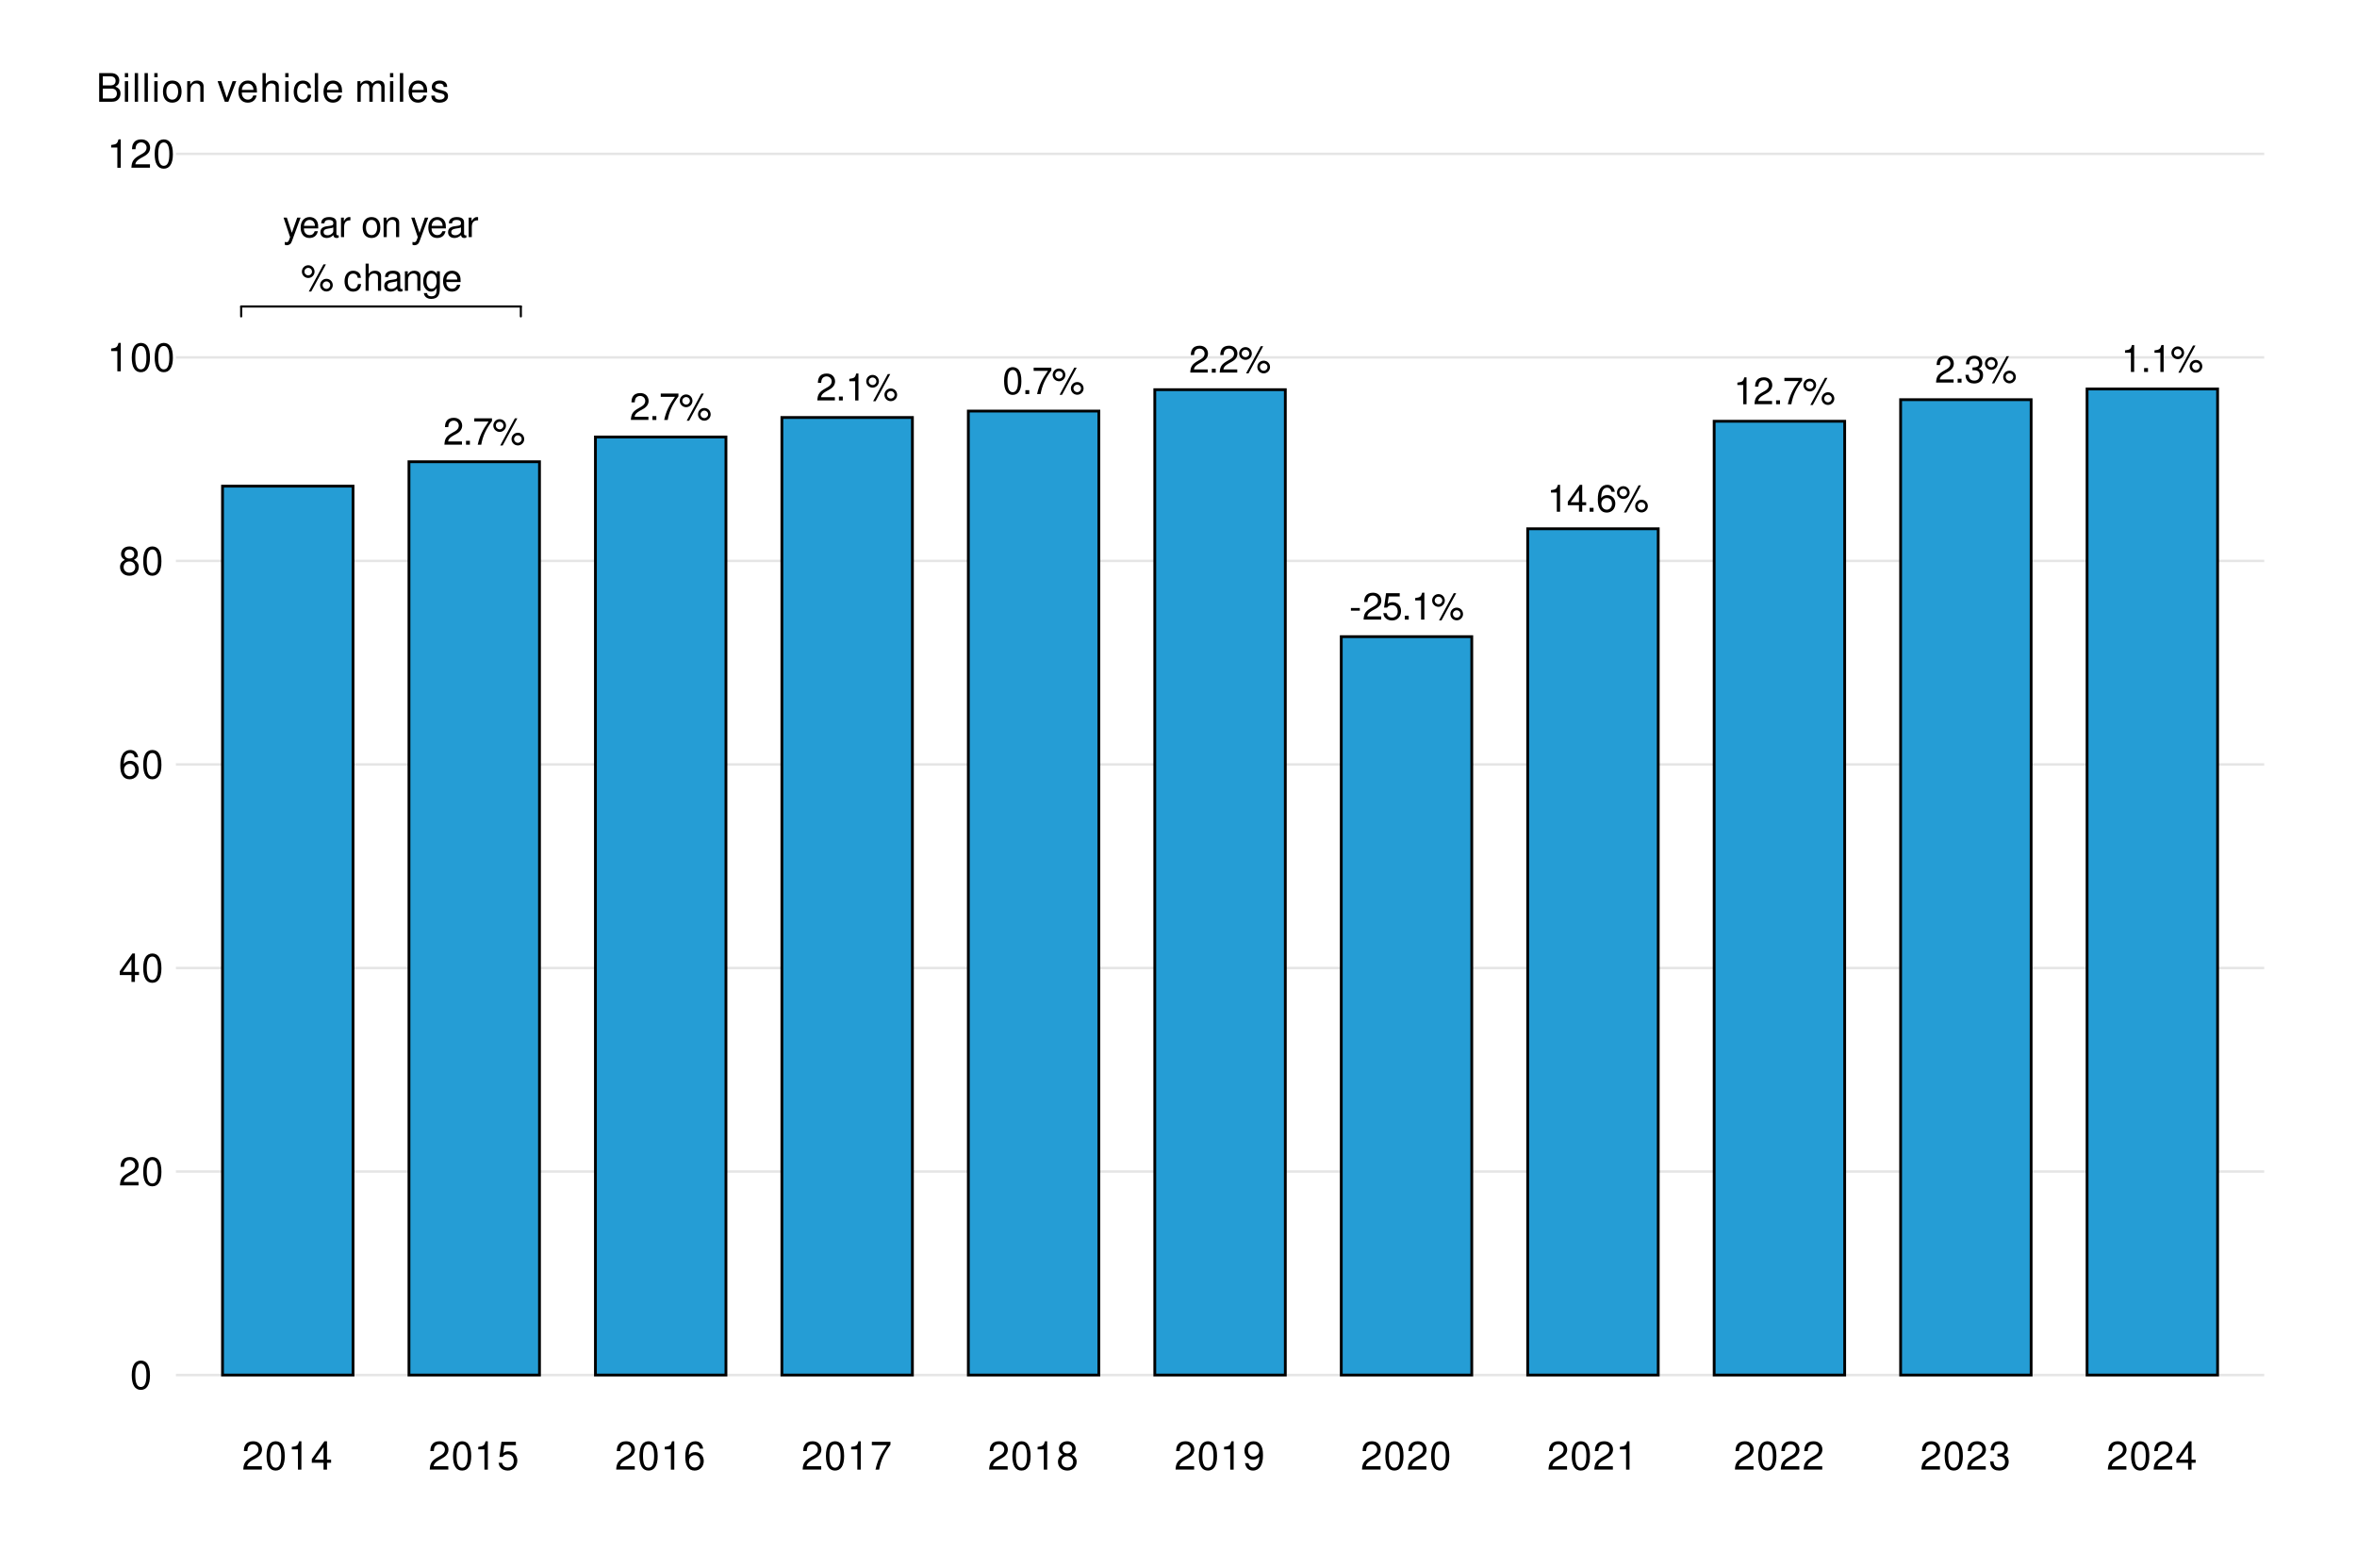
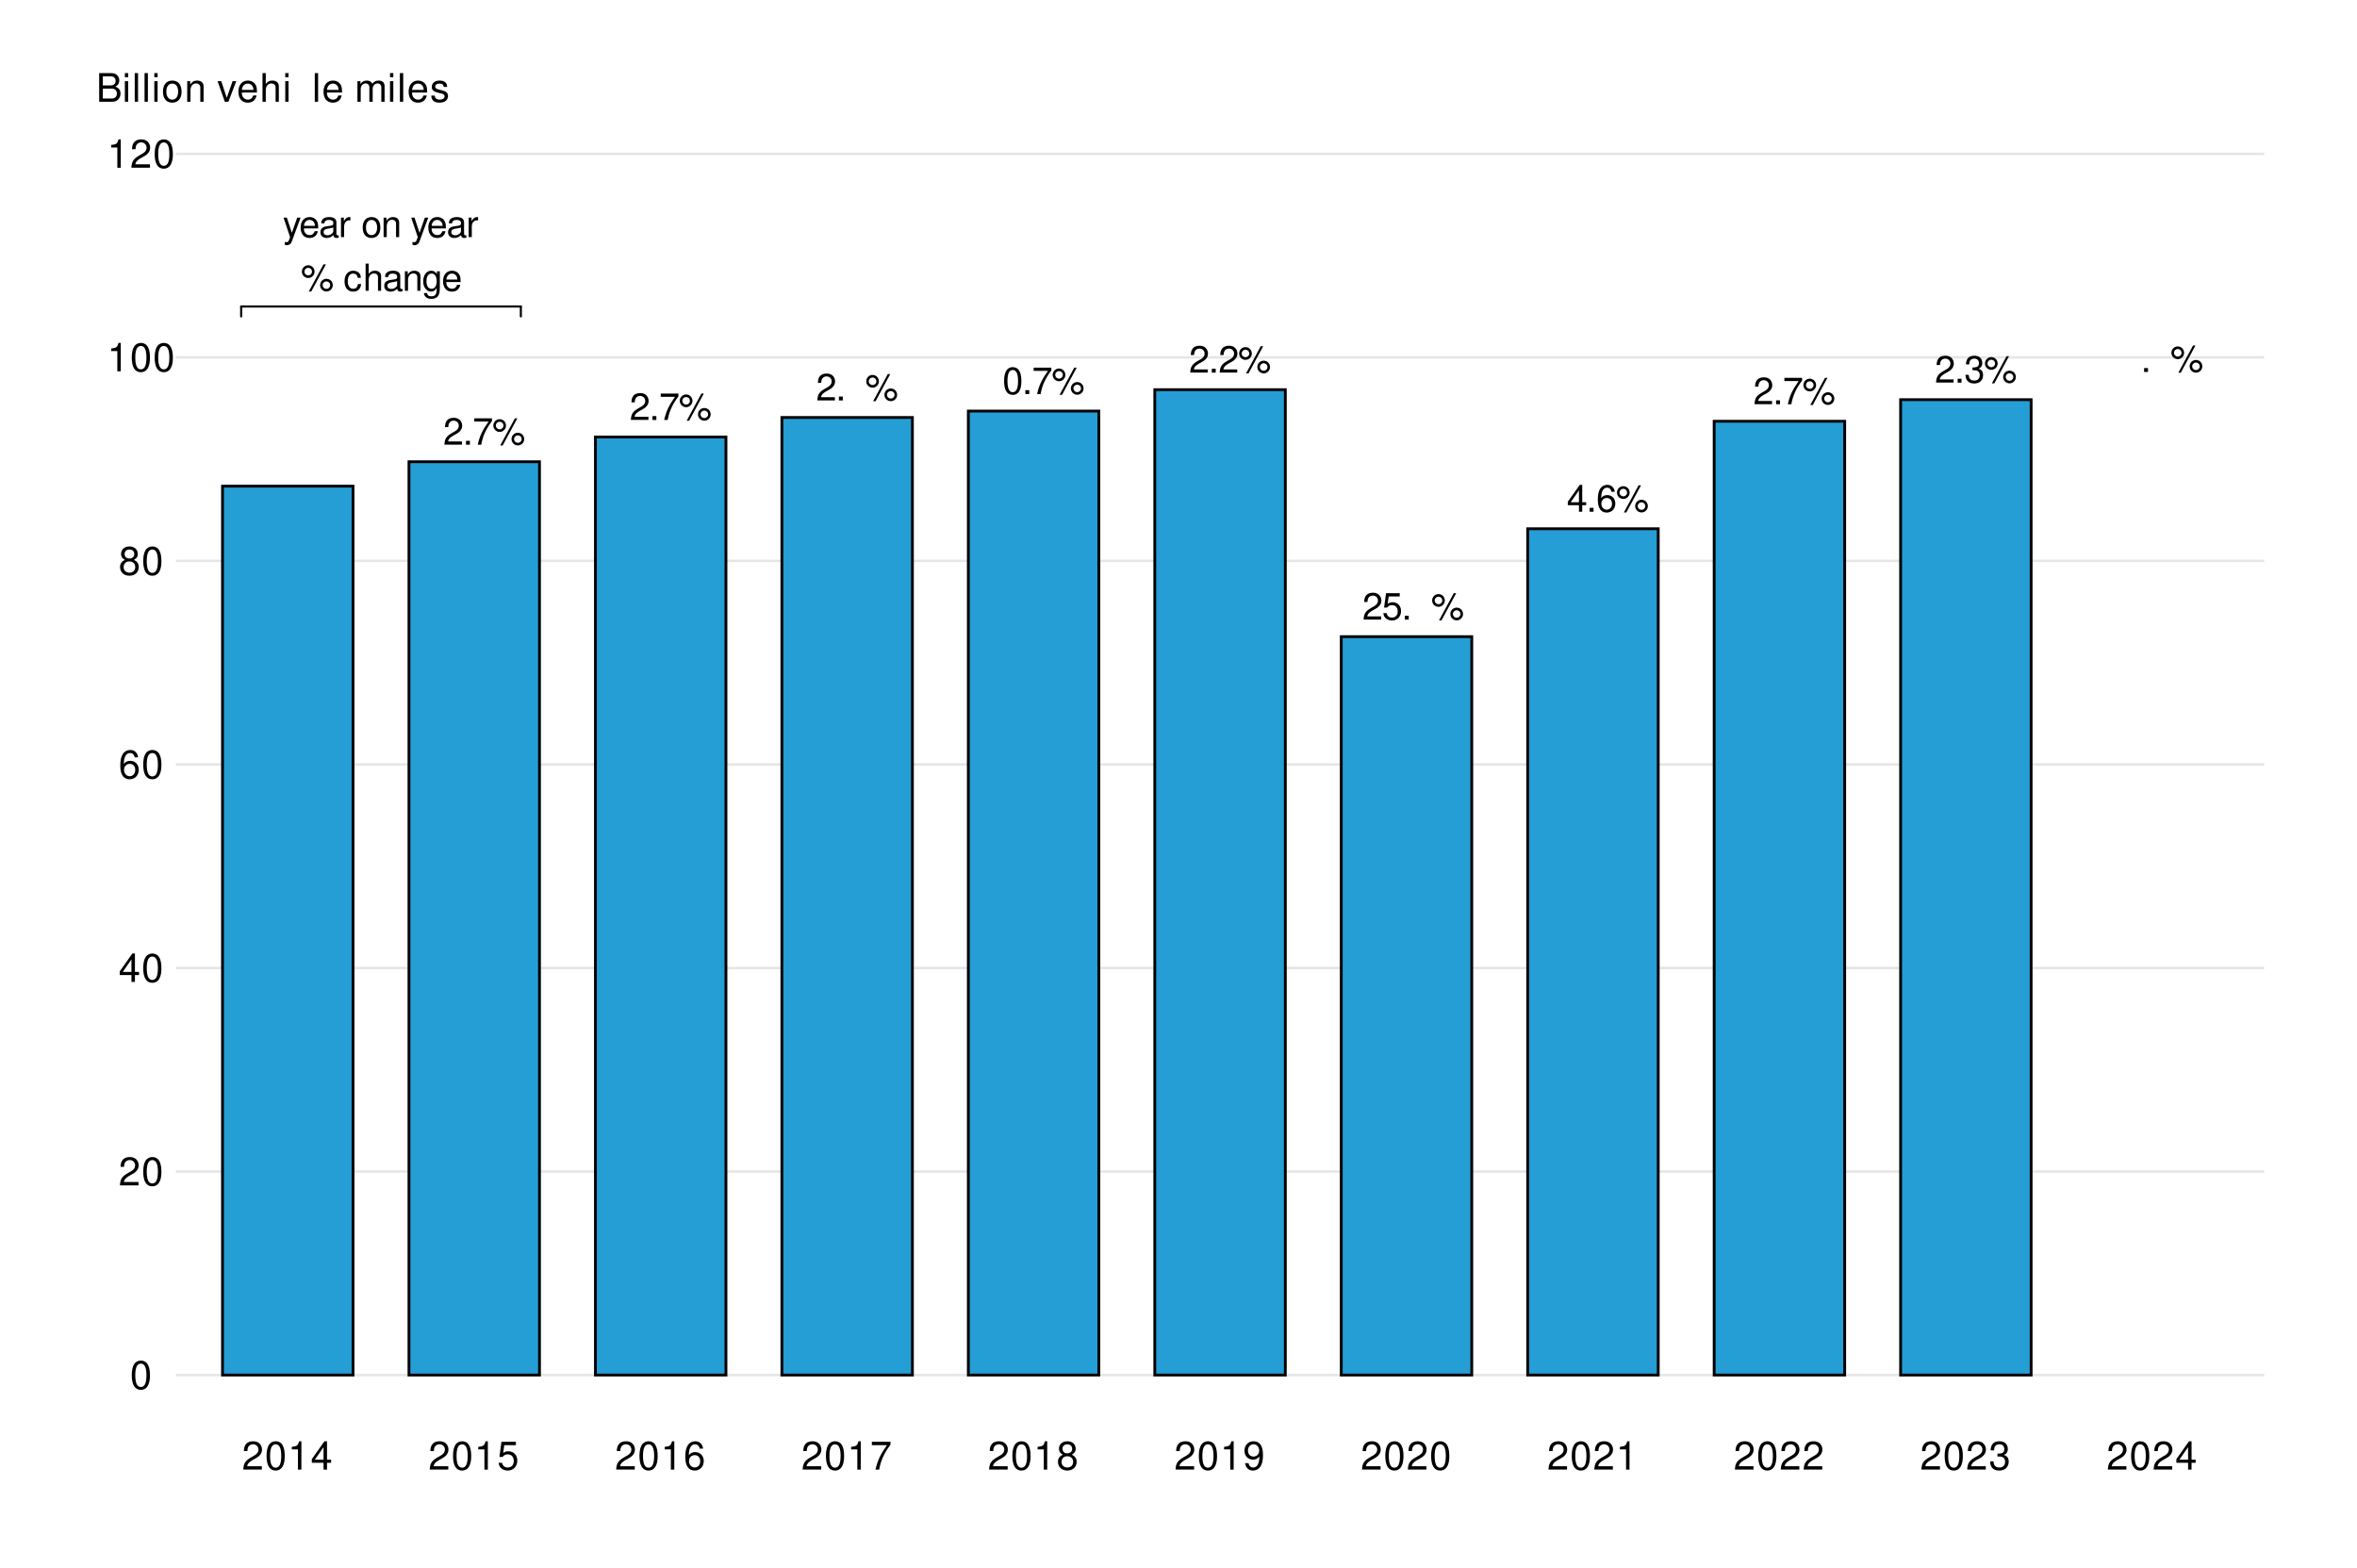
<svg xmlns="http://www.w3.org/2000/svg" xmlns:xlink="http://www.w3.org/1999/xlink" width="720pt" height="479pt" viewBox="0 0 720 479" version="1.1">
  <defs>
    <g>
      <symbol overflow="visible" id="glyph0-0">
        <path style="stroke:none;" d="" />
      </symbol>
      <symbol overflow="visible" id="glyph0-1">
        <path style="stroke:none;" d="" />
      </symbol>
      <symbol overflow="visible" id="glyph0-2">
        <path style="stroke:none;" d="M 5.75 -0.984 L 1.516 -0.984 C 1.609 -1.672 1.984 -2.109 2.969 -2.703 L 4.109 -3.344 C 5.234 -3.969 5.812 -4.812 5.812 -5.828 C 5.812 -6.5 5.547 -7.141 5.062 -7.594 C 4.578 -8.016 4 -8.219 3.234 -8.219 C 2.203 -8.219 1.438 -7.859 1 -7.156 C 0.719 -6.719 0.594 -6.203 0.562 -5.375 L 1.562 -5.375 C 1.609 -5.938 1.672 -6.266 1.812 -6.547 C 2.062 -7.047 2.594 -7.344 3.203 -7.344 C 4.109 -7.344 4.781 -6.688 4.781 -5.797 C 4.781 -5.141 4.406 -4.578 3.703 -4.156 L 2.656 -3.547 C 0.969 -2.578 0.484 -1.812 0.391 -0.016 L 5.75 -0.016 Z M 5.75 -0.984 " />
      </symbol>
      <symbol overflow="visible" id="glyph0-3">
        <path style="stroke:none;" d="M 2.172 -1.188 L 0.984 -1.188 L 0.984 0 L 2.172 0 Z M 2.172 -1.188 " />
      </symbol>
      <symbol overflow="visible" id="glyph0-4">
        <path style="stroke:none;" d="M 5.922 -8.062 L 0.516 -8.062 L 0.516 -7.078 L 4.875 -7.078 C 2.953 -4.328 2.172 -2.656 1.562 0 L 2.641 0 C 3.078 -2.578 4.094 -4.797 5.922 -7.219 Z M 5.922 -8.062 " />
      </symbol>
      <symbol overflow="visible" id="glyph0-5">
        <path style="stroke:none;" d="M 2.266 -7.797 C 1.188 -7.797 0.328 -6.922 0.328 -5.844 C 0.328 -4.781 1.188 -3.906 2.281 -3.906 C 3.328 -3.906 4.203 -4.781 4.203 -5.828 C 4.203 -6.922 3.359 -7.797 2.266 -7.797 Z M 2.266 -7 C 2.906 -7 3.422 -6.484 3.422 -5.828 C 3.422 -5.203 2.906 -4.703 2.281 -4.703 C 1.641 -4.703 1.109 -5.203 1.109 -5.844 C 1.109 -6.484 1.625 -7 2.266 -7 Z M 6.922 -8.062 L 2.438 0.234 L 3.188 0.234 L 7.672 -8.062 Z M 7.828 -3.656 C 6.75 -3.656 5.891 -2.797 5.891 -1.734 C 5.891 -0.641 6.75 0.219 7.844 0.219 C 8.891 0.219 9.766 -0.641 9.766 -1.703 C 9.766 -2.797 8.922 -3.656 7.828 -3.656 Z M 7.828 -2.859 C 8.469 -2.859 8.984 -2.359 8.984 -1.703 C 8.984 -1.094 8.469 -0.578 7.844 -0.578 C 7.188 -0.578 6.672 -1.094 6.672 -1.734 C 6.672 -2.359 7.188 -2.859 7.828 -2.859 Z M 7.828 -2.859 " />
      </symbol>
      <symbol overflow="visible" id="glyph0-6">
-         <path style="stroke:none;" d="M 2.953 -5.859 L 2.953 0 L 3.953 0 L 3.953 -8.219 L 3.281 -8.219 C 2.938 -6.969 2.703 -6.797 1.156 -6.594 L 1.156 -5.859 Z M 2.953 -5.859 " />
-       </symbol>
+         </symbol>
      <symbol overflow="visible" id="glyph0-7">
        <path style="stroke:none;" d="M 3.125 -8.219 C 2.375 -8.219 1.688 -7.891 1.281 -7.328 C 0.75 -6.594 0.484 -5.5 0.484 -3.984 C 0.484 -1.203 1.406 0.266 3.125 0.266 C 4.828 0.266 5.766 -1.203 5.766 -3.906 C 5.766 -5.5 5.516 -6.578 4.984 -7.328 C 4.562 -7.891 3.891 -8.219 3.125 -8.219 Z M 3.125 -7.344 C 4.203 -7.344 4.75 -6.234 4.75 -4 C 4.75 -1.656 4.219 -0.562 3.109 -0.562 C 2.047 -0.562 1.516 -1.703 1.516 -3.969 C 1.516 -6.234 2.047 -7.344 3.125 -7.344 Z M 3.125 -7.344 " />
      </symbol>
      <symbol overflow="visible" id="glyph0-8">
-         <path style="stroke:none;" d="M 3.234 -3.547 L 0.516 -3.547 L 0.516 -2.734 L 3.234 -2.734 Z M 3.234 -3.547 " />
-       </symbol>
+         </symbol>
      <symbol overflow="visible" id="glyph0-9">
        <path style="stroke:none;" d="M 5.422 -8.062 L 1.25 -8.062 L 0.641 -3.672 L 1.562 -3.672 C 2.031 -4.234 2.422 -4.422 3.062 -4.422 C 4.141 -4.422 4.812 -3.688 4.812 -2.484 C 4.812 -1.328 4.141 -0.625 3.047 -0.625 C 2.172 -0.625 1.641 -1.062 1.406 -1.984 L 0.391 -1.984 C 0.531 -1.312 0.641 -1 0.891 -0.703 C 1.344 -0.094 2.156 0.266 3.078 0.266 C 4.703 0.266 5.828 -0.922 5.828 -2.625 C 5.828 -4.219 4.781 -5.312 3.234 -5.312 C 2.656 -5.312 2.203 -5.172 1.734 -4.828 L 2.062 -7.078 L 5.422 -7.078 Z M 5.422 -8.062 " />
      </symbol>
      <symbol overflow="visible" id="glyph0-10">
        <path style="stroke:none;" d="M 3.719 -1.984 L 3.719 0 L 4.719 0 L 4.719 -1.984 L 5.922 -1.984 L 5.922 -2.891 L 4.719 -2.891 L 4.719 -8.219 L 3.984 -8.219 L 0.312 -3.047 L 0.312 -1.984 Z M 3.719 -2.891 L 1.188 -2.891 L 3.719 -6.516 Z M 3.719 -2.891 " />
      </symbol>
      <symbol overflow="visible" id="glyph0-11">
        <path style="stroke:none;" d="M 5.672 -6.078 C 5.469 -7.422 4.609 -8.219 3.375 -8.219 C 2.484 -8.219 1.688 -7.797 1.219 -7.047 C 0.703 -6.25 0.484 -5.25 0.484 -3.75 C 0.484 -2.359 0.688 -1.484 1.172 -0.766 C 1.609 -0.094 2.312 0.266 3.203 0.266 C 4.734 0.266 5.828 -0.891 5.828 -2.484 C 5.828 -4 4.812 -5.078 3.359 -5.078 C 2.578 -5.078 1.938 -4.781 1.516 -4.172 C 1.531 -6.203 2.156 -7.344 3.312 -7.344 C 4.016 -7.344 4.5 -6.875 4.656 -6.078 Z M 3.234 -4.188 C 4.203 -4.188 4.812 -3.5 4.812 -2.406 C 4.812 -1.375 4.125 -0.625 3.203 -0.625 C 2.281 -0.625 1.562 -1.406 1.562 -2.453 C 1.562 -3.484 2.25 -4.188 3.234 -4.188 Z M 3.234 -4.188 " />
      </symbol>
      <symbol overflow="visible" id="glyph0-12">
        <path style="stroke:none;" d="M 2.516 -3.781 L 3.062 -3.781 C 4.156 -3.781 4.734 -3.281 4.734 -2.281 C 4.734 -1.25 4.109 -0.625 3.078 -0.625 C 1.969 -0.625 1.438 -1.188 1.359 -2.391 L 0.359 -2.391 C 0.406 -1.734 0.516 -1.297 0.719 -0.938 C 1.141 -0.141 1.922 0.266 3.031 0.266 C 4.688 0.266 5.75 -0.734 5.75 -2.297 C 5.75 -3.344 5.359 -3.906 4.391 -4.25 C 5.141 -4.562 5.516 -5.125 5.516 -5.953 C 5.516 -7.375 4.594 -8.219 3.062 -8.219 C 1.438 -8.219 0.562 -7.312 0.531 -5.578 L 1.531 -5.578 C 1.547 -6.078 1.594 -6.359 1.719 -6.609 C 1.938 -7.078 2.453 -7.344 3.078 -7.344 C 3.953 -7.344 4.5 -6.812 4.5 -5.922 C 4.5 -5.344 4.281 -5 3.844 -4.797 C 3.578 -4.688 3.203 -4.641 2.516 -4.625 Z M 2.516 -3.781 " />
      </symbol>
      <symbol overflow="visible" id="glyph0-13">
        <path style="stroke:none;" d="M 4.406 -5.953 L 2.766 -1.312 L 1.234 -5.953 L 0.234 -5.953 L 2.234 0.016 L 1.875 0.969 C 1.719 1.391 1.516 1.547 1.109 1.547 C 0.953 1.547 0.812 1.531 0.609 1.484 L 0.609 2.328 C 0.812 2.438 1 2.484 1.25 2.484 C 1.562 2.484 1.891 2.375 2.141 2.203 C 2.438 1.984 2.609 1.734 2.781 1.25 L 5.438 -5.953 Z M 4.406 -5.953 " />
      </symbol>
      <symbol overflow="visible" id="glyph0-14">
        <path style="stroke:none;" d="M 5.828 -2.656 C 5.828 -3.578 5.766 -4.125 5.594 -4.562 C 5.203 -5.547 4.297 -6.125 3.188 -6.125 C 1.531 -6.125 0.453 -4.875 0.453 -2.906 C 0.453 -0.938 1.484 0.266 3.156 0.266 C 4.531 0.266 5.469 -0.516 5.703 -1.812 L 4.75 -1.812 C 4.5 -1.031 3.953 -0.609 3.203 -0.609 C 2.594 -0.609 2.078 -0.891 1.766 -1.391 C 1.531 -1.734 1.453 -2.062 1.438 -2.656 Z M 1.469 -3.438 C 1.547 -4.531 2.219 -5.25 3.172 -5.25 C 4.141 -5.25 4.812 -4.5 4.812 -3.438 Z M 1.469 -3.438 " />
      </symbol>
      <symbol overflow="visible" id="glyph0-15">
        <path style="stroke:none;" d="M 6.078 -0.562 C 5.984 -0.531 5.938 -0.531 5.875 -0.531 C 5.547 -0.531 5.375 -0.703 5.375 -1 L 5.375 -4.5 C 5.375 -5.562 4.594 -6.125 3.125 -6.125 C 2.25 -6.125 1.562 -5.875 1.156 -5.438 C 0.875 -5.125 0.766 -4.781 0.734 -4.203 L 1.688 -4.203 C 1.781 -4.922 2.203 -5.25 3.094 -5.25 C 3.953 -5.25 4.422 -4.938 4.422 -4.375 L 4.422 -4.125 C 4.406 -3.703 4.203 -3.562 3.438 -3.453 C 2.094 -3.281 1.891 -3.234 1.531 -3.094 C 0.828 -2.797 0.484 -2.281 0.484 -1.5 C 0.484 -0.422 1.234 0.266 2.438 0.266 C 3.188 0.266 3.781 0 4.453 -0.609 C 4.531 0 4.828 0.266 5.438 0.266 C 5.641 0.266 5.766 0.234 6.078 0.156 Z M 4.422 -1.875 C 4.422 -1.562 4.328 -1.359 4.047 -1.109 C 3.656 -0.75 3.203 -0.562 2.641 -0.562 C 1.906 -0.562 1.469 -0.922 1.469 -1.531 C 1.469 -2.156 1.875 -2.469 2.906 -2.609 C 3.906 -2.75 4.109 -2.797 4.422 -2.953 Z M 4.422 -1.875 " />
      </symbol>
      <symbol overflow="visible" id="glyph0-16">
        <path style="stroke:none;" d="M 0.781 -5.953 L 0.781 0 L 1.734 0 L 1.734 -3.094 C 1.75 -4.531 2.344 -5.172 3.656 -5.125 L 3.656 -6.094 C 3.484 -6.125 3.406 -6.125 3.281 -6.125 C 2.672 -6.125 2.203 -5.766 1.656 -4.875 L 1.656 -5.953 Z M 0.781 -5.953 " />
      </symbol>
      <symbol overflow="visible" id="glyph0-17">
        <path style="stroke:none;" d="M 3.094 -6.125 C 1.406 -6.125 0.406 -4.938 0.406 -2.938 C 0.406 -0.922 1.406 0.266 3.109 0.266 C 4.781 0.266 5.797 -0.938 5.797 -2.891 C 5.797 -4.953 4.828 -6.125 3.094 -6.125 Z M 3.109 -5.25 C 4.172 -5.25 4.812 -4.375 4.812 -2.906 C 4.812 -1.484 4.156 -0.609 3.109 -0.609 C 2.047 -0.609 1.406 -1.484 1.406 -2.938 C 1.406 -4.375 2.047 -5.25 3.109 -5.25 Z M 3.109 -5.25 " />
      </symbol>
      <symbol overflow="visible" id="glyph0-18">
        <path style="stroke:none;" d="M 0.797 -5.953 L 0.797 0 L 1.75 0 L 1.75 -3.281 C 1.75 -4.5 2.391 -5.297 3.359 -5.297 C 4.125 -5.297 4.594 -4.844 4.594 -4.125 L 4.594 0 L 5.547 0 L 5.547 -4.5 C 5.547 -5.5 4.797 -6.125 3.656 -6.125 C 2.766 -6.125 2.203 -5.797 1.672 -4.953 L 1.672 -5.953 Z M 0.797 -5.953 " />
      </symbol>
      <symbol overflow="visible" id="glyph0-19">
        <path style="stroke:none;" d="M 5.359 -3.953 C 5.312 -4.531 5.188 -4.906 4.953 -5.25 C 4.547 -5.797 3.828 -6.125 3 -6.125 C 1.391 -6.125 0.359 -4.859 0.359 -2.875 C 0.359 -0.953 1.375 0.266 2.984 0.266 C 4.406 0.266 5.312 -0.594 5.422 -2.047 L 4.469 -2.047 C 4.312 -1.094 3.828 -0.609 3.016 -0.609 C 1.969 -0.609 1.344 -1.469 1.344 -2.875 C 1.344 -4.375 1.953 -5.25 2.984 -5.25 C 3.781 -5.25 4.281 -4.781 4.406 -3.953 Z M 5.359 -3.953 " />
      </symbol>
      <symbol overflow="visible" id="glyph0-20">
        <path style="stroke:none;" d="M 0.797 -8.297 L 0.797 0 L 1.734 0 L 1.734 -3.281 C 1.734 -4.5 2.375 -5.297 3.359 -5.297 C 3.672 -5.297 3.969 -5.203 4.203 -5.047 C 4.469 -4.828 4.578 -4.547 4.578 -4.125 L 4.578 0 L 5.531 0 L 5.531 -4.5 C 5.531 -5.5 4.812 -6.125 3.656 -6.125 C 2.812 -6.125 2.297 -5.875 1.734 -5.141 L 1.734 -8.297 Z M 0.797 -8.297 " />
      </symbol>
      <symbol overflow="visible" id="glyph0-21">
        <path style="stroke:none;" d="M 4.594 -5.953 L 4.594 -5.094 C 4.125 -5.812 3.594 -6.125 2.844 -6.125 C 1.406 -6.125 0.391 -4.781 0.391 -2.875 C 0.391 -1.875 0.641 -1.156 1.156 -0.547 C 1.594 -0.016 2.156 0.266 2.781 0.266 C 3.484 0.266 4 -0.062 4.5 -0.812 L 4.5 -0.5 C 4.5 1.094 4.062 1.688 2.875 1.688 C 2.062 1.688 1.656 1.359 1.562 0.688 L 0.594 0.688 C 0.688 1.781 1.562 2.484 2.859 2.484 C 3.734 2.484 4.453 2.203 4.844 1.719 C 5.297 1.156 5.469 0.422 5.469 -0.984 L 5.469 -5.953 Z M 2.938 -5.25 C 3.938 -5.25 4.5 -4.406 4.5 -2.906 C 4.5 -1.453 3.922 -0.609 2.938 -0.609 C 1.953 -0.609 1.391 -1.469 1.391 -2.938 C 1.391 -4.391 1.953 -5.25 2.938 -5.25 Z M 2.938 -5.25 " />
      </symbol>
      <symbol overflow="visible" id="glyph1-0">
        <path style="stroke:none;" d="" />
      </symbol>
      <symbol overflow="visible" id="glyph1-1">
        <path style="stroke:none;" d="M 3.297 -8.672 C 2.516 -8.672 1.781 -8.312 1.344 -7.734 C 0.797 -6.953 0.516 -5.812 0.516 -4.203 C 0.516 -1.266 1.469 0.281 3.297 0.281 C 5.094 0.281 6.078 -1.266 6.078 -4.125 C 6.078 -5.812 5.812 -6.938 5.25 -7.734 C 4.812 -8.328 4.109 -8.672 3.297 -8.672 Z M 3.297 -7.734 C 4.438 -7.734 5 -6.578 5 -4.219 C 5 -1.75 4.453 -0.594 3.281 -0.594 C 2.156 -0.594 1.594 -1.797 1.594 -4.188 C 1.594 -6.578 2.156 -7.734 3.297 -7.734 Z M 3.297 -7.734 " />
      </symbol>
      <symbol overflow="visible" id="glyph1-2">
        <path style="stroke:none;" d="M 6.078 -1.047 L 1.594 -1.047 C 1.703 -1.766 2.094 -2.219 3.125 -2.859 L 4.328 -3.531 C 5.516 -4.188 6.125 -5.078 6.125 -6.141 C 6.125 -6.859 5.844 -7.531 5.344 -8 C 4.844 -8.453 4.219 -8.672 3.406 -8.672 C 2.328 -8.672 1.531 -8.297 1.062 -7.547 C 0.75 -7.094 0.625 -6.547 0.594 -5.672 L 1.656 -5.672 C 1.688 -6.266 1.766 -6.609 1.906 -6.906 C 2.188 -7.422 2.734 -7.75 3.375 -7.75 C 4.328 -7.75 5.047 -7.062 5.047 -6.125 C 5.047 -5.422 4.656 -4.828 3.906 -4.391 L 2.797 -3.75 C 1.016 -2.719 0.5 -1.906 0.406 -0.016 L 6.078 -0.016 Z M 6.078 -1.047 " />
      </symbol>
      <symbol overflow="visible" id="glyph1-3">
        <path style="stroke:none;" d="M 3.922 -2.094 L 3.922 0 L 4.984 0 L 4.984 -2.094 L 6.234 -2.094 L 6.234 -3.047 L 4.984 -3.047 L 4.984 -8.672 L 4.203 -8.672 L 0.344 -3.219 L 0.344 -2.094 Z M 3.922 -3.047 L 1.266 -3.047 L 3.922 -6.875 Z M 3.922 -3.047 " />
      </symbol>
      <symbol overflow="visible" id="glyph1-4">
        <path style="stroke:none;" d="M 5.969 -6.422 C 5.766 -7.844 4.859 -8.672 3.562 -8.672 C 2.625 -8.672 1.781 -8.219 1.281 -7.438 C 0.75 -6.594 0.516 -5.531 0.516 -3.953 C 0.516 -2.5 0.719 -1.578 1.234 -0.797 C 1.688 -0.094 2.438 0.281 3.375 0.281 C 4.984 0.281 6.156 -0.938 6.156 -2.625 C 6.156 -4.219 5.078 -5.359 3.547 -5.359 C 2.719 -5.359 2.047 -5.047 1.594 -4.406 C 1.609 -6.547 2.281 -7.734 3.484 -7.734 C 4.234 -7.734 4.75 -7.266 4.922 -6.422 Z M 3.422 -4.422 C 4.438 -4.422 5.078 -3.703 5.078 -2.547 C 5.078 -1.453 4.359 -0.656 3.391 -0.656 C 2.406 -0.656 1.656 -1.484 1.656 -2.594 C 1.656 -3.672 2.375 -4.422 3.422 -4.422 Z M 3.422 -4.422 " />
      </symbol>
      <symbol overflow="visible" id="glyph1-5">
        <path style="stroke:none;" d="M 4.688 -4.578 C 5.578 -5.109 5.859 -5.547 5.859 -6.359 C 5.859 -7.734 4.812 -8.672 3.297 -8.672 C 1.797 -8.672 0.75 -7.734 0.75 -6.375 C 0.75 -5.547 1.016 -5.125 1.891 -4.578 C 0.922 -4.078 0.438 -3.375 0.438 -2.406 C 0.438 -0.828 1.609 0.281 3.297 0.281 C 4.984 0.281 6.156 -0.828 6.156 -2.406 C 6.156 -3.375 5.672 -4.078 4.688 -4.578 Z M 3.297 -7.734 C 4.203 -7.734 4.781 -7.203 4.781 -6.344 C 4.781 -5.516 4.188 -4.984 3.297 -4.984 C 2.406 -4.984 1.828 -5.516 1.828 -6.359 C 1.828 -7.203 2.406 -7.734 3.297 -7.734 Z M 3.297 -4.094 C 4.359 -4.094 5.078 -3.391 5.078 -2.391 C 5.078 -1.344 4.375 -0.656 3.281 -0.656 C 2.25 -0.656 1.531 -1.375 1.531 -2.375 C 1.531 -3.406 2.234 -4.094 3.297 -4.094 Z M 3.297 -4.094 " />
      </symbol>
      <symbol overflow="visible" id="glyph1-6">
        <path style="stroke:none;" d="M 3.109 -6.188 L 3.109 0 L 4.156 0 L 4.156 -8.672 L 3.469 -8.672 C 3.094 -7.344 2.859 -7.156 1.219 -6.953 L 1.219 -6.188 Z M 3.109 -6.188 " />
      </symbol>
      <symbol overflow="visible" id="glyph1-7">
        <path style="stroke:none;" d="M 5.719 -8.516 L 1.312 -8.516 L 0.688 -3.875 L 1.656 -3.875 C 2.141 -4.469 2.562 -4.672 3.234 -4.672 C 4.375 -4.672 5.078 -3.891 5.078 -2.625 C 5.078 -1.406 4.375 -0.656 3.219 -0.656 C 2.297 -0.656 1.734 -1.125 1.469 -2.094 L 0.422 -2.094 C 0.562 -1.391 0.688 -1.062 0.938 -0.75 C 1.422 -0.094 2.281 0.281 3.234 0.281 C 4.953 0.281 6.156 -0.969 6.156 -2.766 C 6.156 -4.453 5.047 -5.609 3.406 -5.609 C 2.812 -5.609 2.328 -5.453 1.844 -5.094 L 2.172 -7.469 L 5.719 -7.469 Z M 5.719 -8.516 " />
      </symbol>
      <symbol overflow="visible" id="glyph1-8">
        <path style="stroke:none;" d="M 6.234 -8.516 L 0.547 -8.516 L 0.547 -7.469 L 5.141 -7.469 C 3.125 -4.578 2.297 -2.797 1.656 0 L 2.781 0 C 3.25 -2.719 4.312 -5.062 6.234 -7.625 Z M 6.234 -8.516 " />
      </symbol>
      <symbol overflow="visible" id="glyph1-9">
        <path style="stroke:none;" d="M 0.641 -1.984 C 0.844 -0.562 1.75 0.281 3.047 0.281 C 4 0.281 4.844 -0.188 5.344 -0.953 C 5.875 -1.812 6.109 -2.875 6.109 -4.438 C 6.109 -5.906 5.891 -6.828 5.391 -7.594 C 4.922 -8.297 4.172 -8.672 3.234 -8.672 C 1.625 -8.672 0.453 -7.469 0.453 -5.781 C 0.453 -4.188 1.531 -3.062 3.078 -3.062 C 3.875 -3.062 4.469 -3.344 5.016 -4.016 C 5 -1.844 4.328 -0.656 3.125 -0.656 C 2.375 -0.656 1.859 -1.141 1.688 -1.984 Z M 3.234 -7.75 C 4.219 -7.75 4.953 -6.922 4.953 -5.812 C 4.953 -4.734 4.234 -4 3.188 -4 C 2.172 -4 1.531 -4.719 1.531 -5.875 C 1.531 -6.953 2.25 -7.75 3.234 -7.75 Z M 3.234 -7.75 " />
      </symbol>
      <symbol overflow="visible" id="glyph1-10">
        <path style="stroke:none;" d="M 2.656 -4 L 3.234 -4 C 4.375 -4 4.984 -3.453 4.984 -2.406 C 4.984 -1.312 4.328 -0.656 3.234 -0.656 C 2.078 -0.656 1.516 -1.25 1.438 -2.516 L 0.391 -2.516 C 0.438 -1.828 0.547 -1.375 0.75 -0.984 C 1.203 -0.141 2.031 0.281 3.188 0.281 C 4.938 0.281 6.078 -0.781 6.078 -2.422 C 6.078 -3.531 5.656 -4.125 4.625 -4.484 C 5.422 -4.812 5.812 -5.406 5.812 -6.281 C 5.812 -7.781 4.844 -8.672 3.234 -8.672 C 1.516 -8.672 0.594 -7.719 0.562 -5.875 L 1.625 -5.875 C 1.625 -6.406 1.688 -6.703 1.812 -6.969 C 2.047 -7.469 2.578 -7.75 3.234 -7.75 C 4.172 -7.75 4.734 -7.188 4.734 -6.25 C 4.734 -5.641 4.531 -5.266 4.062 -5.062 C 3.766 -4.938 3.391 -4.891 2.656 -4.891 Z M 2.656 -4 " />
      </symbol>
      <symbol overflow="visible" id="glyph1-11">
        <path style="stroke:none;" d="M 0.953 0 L 4.891 0 C 5.719 0 6.344 -0.234 6.797 -0.734 C 7.234 -1.188 7.469 -1.812 7.469 -2.5 C 7.469 -3.547 7 -4.188 5.875 -4.625 C 6.688 -4.984 7.094 -5.625 7.094 -6.531 C 7.094 -7.172 6.859 -7.734 6.391 -8.141 C 5.922 -8.562 5.344 -8.75 4.5 -8.75 L 0.953 -8.75 Z M 2.062 -4.984 L 2.062 -7.766 L 4.219 -7.766 C 4.844 -7.766 5.203 -7.688 5.5 -7.453 C 5.812 -7.219 5.969 -6.859 5.969 -6.375 C 5.969 -5.891 5.812 -5.531 5.5 -5.297 C 5.203 -5.062 4.844 -4.984 4.219 -4.984 Z M 2.062 -0.984 L 2.062 -4 L 4.781 -4 C 5.766 -4 6.359 -3.438 6.359 -2.484 C 6.359 -1.547 5.766 -0.984 4.781 -0.984 Z M 2.062 -0.984 " />
      </symbol>
      <symbol overflow="visible" id="glyph1-12">
        <path style="stroke:none;" d="M 1.797 -6.281 L 0.797 -6.281 L 0.797 0 L 1.797 0 Z M 1.797 -8.75 L 0.797 -8.75 L 0.797 -7.484 L 1.797 -7.484 Z M 1.797 -8.75 " />
      </symbol>
      <symbol overflow="visible" id="glyph1-13">
        <path style="stroke:none;" d="M 1.828 -8.75 L 0.812 -8.75 L 0.812 0 L 1.828 0 Z M 1.828 -8.75 " />
      </symbol>
      <symbol overflow="visible" id="glyph1-14">
        <path style="stroke:none;" d="M 3.266 -6.469 C 1.484 -6.469 0.438 -5.203 0.438 -3.094 C 0.438 -0.969 1.484 0.281 3.281 0.281 C 5.047 0.281 6.125 -0.984 6.125 -3.047 C 6.125 -5.234 5.094 -6.469 3.266 -6.469 Z M 3.281 -5.547 C 4.406 -5.547 5.078 -4.625 5.078 -3.062 C 5.078 -1.578 4.375 -0.641 3.281 -0.641 C 2.156 -0.641 1.469 -1.578 1.469 -3.094 C 1.469 -4.625 2.156 -5.547 3.281 -5.547 Z M 3.281 -5.547 " />
      </symbol>
      <symbol overflow="visible" id="glyph1-15">
        <path style="stroke:none;" d="M 0.844 -6.281 L 0.844 0 L 1.844 0 L 1.844 -3.469 C 1.844 -4.75 2.516 -5.594 3.547 -5.594 C 4.344 -5.594 4.844 -5.109 4.844 -4.359 L 4.844 0 L 5.844 0 L 5.844 -4.75 C 5.844 -5.797 5.062 -6.469 3.859 -6.469 C 2.922 -6.469 2.312 -6.109 1.766 -5.234 L 1.766 -6.281 Z M 0.844 -6.281 " />
      </symbol>
      <symbol overflow="visible" id="glyph1-16">
-         <path style="stroke:none;" d="" />
-       </symbol>
+         </symbol>
      <symbol overflow="visible" id="glyph1-17">
        <path style="stroke:none;" d="M 3.422 0 L 5.828 -6.281 L 4.703 -6.281 L 2.922 -1.188 L 1.25 -6.281 L 0.125 -6.281 L 2.328 0 Z M 3.422 0 " />
      </symbol>
      <symbol overflow="visible" id="glyph1-18">
        <path style="stroke:none;" d="M 6.156 -2.812 C 6.156 -3.766 6.078 -4.344 5.906 -4.812 C 5.5 -5.844 4.531 -6.469 3.359 -6.469 C 1.609 -6.469 0.484 -5.141 0.484 -3.062 C 0.484 -0.984 1.562 0.281 3.344 0.281 C 4.781 0.281 5.766 -0.547 6.031 -1.906 L 5.016 -1.906 C 4.734 -1.078 4.172 -0.641 3.375 -0.641 C 2.734 -0.641 2.203 -0.938 1.859 -1.469 C 1.625 -1.828 1.531 -2.188 1.531 -2.812 Z M 1.547 -3.625 C 1.625 -4.781 2.344 -5.547 3.344 -5.547 C 4.375 -5.547 5.078 -4.75 5.078 -3.625 Z M 1.547 -3.625 " />
      </symbol>
      <symbol overflow="visible" id="glyph1-19">
        <path style="stroke:none;" d="M 0.844 -8.75 L 0.844 0 L 1.844 0 L 1.844 -3.469 C 1.844 -4.75 2.516 -5.594 3.547 -5.594 C 3.875 -5.594 4.188 -5.5 4.422 -5.312 C 4.719 -5.094 4.844 -4.797 4.844 -4.359 L 4.844 0 L 5.828 0 L 5.828 -4.75 C 5.828 -5.812 5.078 -6.469 3.859 -6.469 C 2.969 -6.469 2.422 -6.188 1.844 -5.422 L 1.844 -8.75 Z M 0.844 -8.75 " />
      </symbol>
      <symbol overflow="visible" id="glyph1-20">
-         <path style="stroke:none;" d="M 5.656 -4.172 C 5.609 -4.781 5.469 -5.188 5.234 -5.531 C 4.797 -6.125 4.047 -6.469 3.172 -6.469 C 1.469 -6.469 0.375 -5.125 0.375 -3.031 C 0.375 -1.016 1.453 0.281 3.156 0.281 C 4.656 0.281 5.609 -0.625 5.719 -2.156 L 4.719 -2.156 C 4.547 -1.156 4.031 -0.641 3.188 -0.641 C 2.078 -0.641 1.422 -1.547 1.422 -3.031 C 1.422 -4.609 2.062 -5.547 3.156 -5.547 C 4 -5.547 4.531 -5.047 4.641 -4.172 Z M 5.656 -4.172 " />
-       </symbol>
+         </symbol>
      <symbol overflow="visible" id="glyph1-21">
        <path style="stroke:none;" d="M 0.844 -6.281 L 0.844 0 L 1.844 0 L 1.844 -3.953 C 1.844 -4.859 2.516 -5.594 3.328 -5.594 C 4.062 -5.594 4.484 -5.141 4.484 -4.328 L 4.484 0 L 5.5 0 L 5.5 -3.953 C 5.5 -4.859 6.156 -5.594 6.969 -5.594 C 7.703 -5.594 8.141 -5.125 8.141 -4.328 L 8.141 0 L 9.141 0 L 9.141 -4.719 C 9.141 -5.844 8.5 -6.469 7.312 -6.469 C 6.484 -6.469 5.969 -6.219 5.391 -5.516 C 5.016 -6.188 4.516 -6.469 3.703 -6.469 C 2.859 -6.469 2.297 -6.156 1.766 -5.406 L 1.766 -6.281 Z M 0.844 -6.281 " />
      </symbol>
      <symbol overflow="visible" id="glyph1-22">
        <path style="stroke:none;" d="M 5.25 -4.531 C 5.25 -5.766 4.422 -6.469 2.969 -6.469 C 1.516 -6.469 0.562 -5.719 0.562 -4.547 C 0.562 -3.562 1.062 -3.094 2.562 -2.734 L 3.484 -2.516 C 4.188 -2.344 4.469 -2.094 4.469 -1.641 C 4.469 -1.047 3.875 -0.641 3 -0.641 C 2.453 -0.641 2 -0.797 1.75 -1.062 C 1.594 -1.25 1.531 -1.422 1.469 -1.875 L 0.406 -1.875 C 0.453 -0.422 1.266 0.281 2.922 0.281 C 4.5 0.281 5.516 -0.5 5.516 -1.719 C 5.516 -2.656 4.984 -3.172 3.734 -3.469 L 2.766 -3.703 C 1.953 -3.891 1.609 -4.156 1.609 -4.594 C 1.609 -5.188 2.125 -5.547 2.938 -5.547 C 3.75 -5.547 4.172 -5.203 4.203 -4.531 Z M 5.25 -4.531 " />
      </symbol>
    </g>
    <clipPath id="clip1">
      <path d="M 53.734 419 L 691.652 419 L 691.652 421 L 53.734 421 Z M 53.734 419 " />
    </clipPath>
    <clipPath id="clip2">
      <path d="M 53.734 357 L 691.652 357 L 691.652 359 L 53.734 359 Z M 53.734 357 " />
    </clipPath>
    <clipPath id="clip3">
      <path d="M 53.734 295 L 691.652 295 L 691.652 297 L 53.734 297 Z M 53.734 295 " />
    </clipPath>
    <clipPath id="clip4">
      <path d="M 53.734 233 L 691.652 233 L 691.652 234 L 53.734 234 Z M 53.734 233 " />
    </clipPath>
    <clipPath id="clip5">
      <path d="M 53.734 170 L 691.652 170 L 691.652 172 L 53.734 172 Z M 53.734 170 " />
    </clipPath>
    <clipPath id="clip6">
      <path d="M 53.734 108 L 691.652 108 L 691.652 110 L 53.734 110 Z M 53.734 108 " />
    </clipPath>
    <clipPath id="clip7">
      <path d="M 53.734 46 L 691.652 46 L 691.652 48 L 53.734 48 Z M 53.734 46 " />
    </clipPath>
  </defs>
  <g id="surface912">
    <g clip-path="url(#clip1)" clip-rule="nonzero">
      <path style="fill:none;stroke-width:0.75;stroke-linecap:round;stroke-linejoin:round;stroke:rgb(89.804%,89.804%,89.804%);stroke-opacity:1;stroke-miterlimit:10;" d="M 53.734 420.004 L 691.652 420.004 " />
    </g>
    <g clip-path="url(#clip2)" clip-rule="nonzero">
      <path style="fill:none;stroke-width:0.75;stroke-linecap:round;stroke-linejoin:round;stroke:rgb(89.804%,89.804%,89.804%);stroke-opacity:1;stroke-miterlimit:10;" d="M 53.734 357.836 L 691.652 357.836 " />
    </g>
    <g clip-path="url(#clip3)" clip-rule="nonzero">
      <path style="fill:none;stroke-width:0.75;stroke-linecap:round;stroke-linejoin:round;stroke:rgb(89.804%,89.804%,89.804%);stroke-opacity:1;stroke-miterlimit:10;" d="M 53.734 295.668 L 691.652 295.668 " />
    </g>
    <g clip-path="url(#clip4)" clip-rule="nonzero">
      <path style="fill:none;stroke-width:0.75;stroke-linecap:round;stroke-linejoin:round;stroke:rgb(89.804%,89.804%,89.804%);stroke-opacity:1;stroke-miterlimit:10;" d="M 53.734 233.5 L 691.652 233.5 " />
    </g>
    <g clip-path="url(#clip5)" clip-rule="nonzero">
      <path style="fill:none;stroke-width:0.75;stroke-linecap:round;stroke-linejoin:round;stroke:rgb(89.804%,89.804%,89.804%);stroke-opacity:1;stroke-miterlimit:10;" d="M 53.734 171.332 L 691.652 171.332 " />
    </g>
    <g clip-path="url(#clip6)" clip-rule="nonzero">
      <path style="fill:none;stroke-width:0.75;stroke-linecap:round;stroke-linejoin:round;stroke:rgb(89.804%,89.804%,89.804%);stroke-opacity:1;stroke-miterlimit:10;" d="M 53.734 109.164 L 691.652 109.164 " />
    </g>
    <g clip-path="url(#clip7)" clip-rule="nonzero">
      <path style="fill:none;stroke-width:0.75;stroke-linecap:round;stroke-linejoin:round;stroke:rgb(89.804%,89.804%,89.804%);stroke-opacity:1;stroke-miterlimit:10;" d="M 53.734 46.996 L 691.652 46.996 " />
    </g>
    <path style="fill-rule:nonzero;fill:rgb(14.51%,61.569%,83.529%);fill-opacity:1;stroke-width:0.854;stroke-linecap:butt;stroke-linejoin:miter;stroke:rgb(0%,0%,0%);stroke-opacity:1;stroke-miterlimit:10;" d="M 67.973 420.004 L 107.844 420.004 L 107.844 148.496 L 67.973 148.496 Z M 67.973 420.004 " />
    <path style="fill-rule:nonzero;fill:rgb(14.51%,61.569%,83.529%);fill-opacity:1;stroke-width:0.854;stroke-linecap:butt;stroke-linejoin:miter;stroke:rgb(0%,0%,0%);stroke-opacity:1;stroke-miterlimit:10;" d="M 124.93 420.004 L 164.801 420.004 L 164.801 141.039 L 124.93 141.039 Z M 124.93 420.004 " />
    <path style="fill-rule:nonzero;fill:rgb(14.51%,61.569%,83.529%);fill-opacity:1;stroke-width:0.854;stroke-linecap:butt;stroke-linejoin:miter;stroke:rgb(0%,0%,0%);stroke-opacity:1;stroke-miterlimit:10;" d="M 181.887 420.004 L 221.758 420.004 L 221.758 133.484 L 181.887 133.484 Z M 181.887 420.004 " />
    <path style="fill-rule:nonzero;fill:rgb(14.51%,61.569%,83.529%);fill-opacity:1;stroke-width:0.854;stroke-linecap:butt;stroke-linejoin:miter;stroke:rgb(0%,0%,0%);stroke-opacity:1;stroke-miterlimit:10;" d="M 238.844 420.004 L 278.715 420.004 L 278.715 127.52 L 238.844 127.52 Z M 238.844 420.004 " />
    <path style="fill-rule:nonzero;fill:rgb(14.51%,61.569%,83.529%);fill-opacity:1;stroke-width:0.854;stroke-linecap:butt;stroke-linejoin:miter;stroke:rgb(0%,0%,0%);stroke-opacity:1;stroke-miterlimit:10;" d="M 295.801 420.004 L 335.672 420.004 L 335.672 125.562 L 295.801 125.562 Z M 295.801 420.004 " />
    <path style="fill-rule:nonzero;fill:rgb(14.51%,61.569%,83.529%);fill-opacity:1;stroke-width:0.854;stroke-linecap:butt;stroke-linejoin:miter;stroke:rgb(0%,0%,0%);stroke-opacity:1;stroke-miterlimit:10;" d="M 352.758 420.004 L 392.629 420.004 L 392.629 119.027 L 352.758 119.027 Z M 352.758 420.004 " />
    <path style="fill-rule:nonzero;fill:rgb(14.51%,61.569%,83.529%);fill-opacity:1;stroke-width:0.854;stroke-linecap:butt;stroke-linejoin:miter;stroke:rgb(0%,0%,0%);stroke-opacity:1;stroke-miterlimit:10;" d="M 409.715 420.004 L 449.586 420.004 L 449.586 194.465 L 409.715 194.465 Z M 409.715 420.004 " />
    <path style="fill-rule:nonzero;fill:rgb(14.51%,61.569%,83.529%);fill-opacity:1;stroke-width:0.854;stroke-linecap:butt;stroke-linejoin:miter;stroke:rgb(0%,0%,0%);stroke-opacity:1;stroke-miterlimit:10;" d="M 466.672 420.004 L 506.543 420.004 L 506.543 161.508 L 466.672 161.508 Z M 466.672 420.004 " />
    <path style="fill-rule:nonzero;fill:rgb(14.51%,61.569%,83.529%);fill-opacity:1;stroke-width:0.854;stroke-linecap:butt;stroke-linejoin:miter;stroke:rgb(0%,0%,0%);stroke-opacity:1;stroke-miterlimit:10;" d="M 523.629 420.004 L 563.5 420.004 L 563.5 128.672 L 523.629 128.672 Z M 523.629 420.004 " />
    <path style="fill-rule:nonzero;fill:rgb(14.51%,61.569%,83.529%);fill-opacity:1;stroke-width:0.854;stroke-linecap:butt;stroke-linejoin:miter;stroke:rgb(0%,0%,0%);stroke-opacity:1;stroke-miterlimit:10;" d="M 580.586 420.004 L 620.457 420.004 L 620.457 122.078 L 580.586 122.078 Z M 580.586 420.004 " />
-     <path style="fill-rule:nonzero;fill:rgb(14.51%,61.569%,83.529%);fill-opacity:1;stroke-width:0.854;stroke-linecap:butt;stroke-linejoin:miter;stroke:rgb(0%,0%,0%);stroke-opacity:1;stroke-miterlimit:10;" d="M 637.543 420.004 L 677.414 420.004 L 677.414 118.816 L 637.543 118.816 Z M 637.543 420.004 " />
    <g style="fill:rgb(0%,0%,0%);fill-opacity:1;">
      <use xlink:href="#glyph0-1" x="129.367" y="135.835" />
      <use xlink:href="#glyph0-1" x="132.367" y="135.835" />
      <use xlink:href="#glyph0-2" x="135.367" y="135.835" />
      <use xlink:href="#glyph0-3" x="141.367" y="135.835" />
      <use xlink:href="#glyph0-4" x="144.367" y="135.835" />
      <use xlink:href="#glyph0-5" x="150.367" y="135.835" />
    </g>
    <g style="fill:rgb(0%,0%,0%);fill-opacity:1;">
      <use xlink:href="#glyph0-1" x="186.324" y="128.28" />
      <use xlink:href="#glyph0-1" x="189.324" y="128.28" />
      <use xlink:href="#glyph0-2" x="192.324" y="128.28" />
      <use xlink:href="#glyph0-3" x="198.324" y="128.28" />
      <use xlink:href="#glyph0-4" x="201.324" y="128.28" />
      <use xlink:href="#glyph0-5" x="207.324" y="128.28" />
    </g>
    <g style="fill:rgb(0%,0%,0%);fill-opacity:1;">
      <use xlink:href="#glyph0-1" x="243.281" y="122.315" />
      <use xlink:href="#glyph0-1" x="246.281" y="122.315" />
      <use xlink:href="#glyph0-2" x="249.281" y="122.315" />
      <use xlink:href="#glyph0-3" x="255.281" y="122.315" />
      <use xlink:href="#glyph0-6" x="258.281" y="122.315" />
      <use xlink:href="#glyph0-5" x="264.281" y="122.315" />
    </g>
    <g style="fill:rgb(0%,0%,0%);fill-opacity:1;">
      <use xlink:href="#glyph0-1" x="300.238" y="120.358" />
      <use xlink:href="#glyph0-1" x="303.238" y="120.358" />
      <use xlink:href="#glyph0-7" x="306.238" y="120.358" />
      <use xlink:href="#glyph0-3" x="312.238" y="120.358" />
      <use xlink:href="#glyph0-4" x="315.238" y="120.358" />
      <use xlink:href="#glyph0-5" x="321.238" y="120.358" />
    </g>
    <g style="fill:rgb(0%,0%,0%);fill-opacity:1;">
      <use xlink:href="#glyph0-1" x="357.195" y="113.823" />
      <use xlink:href="#glyph0-1" x="360.195" y="113.823" />
      <use xlink:href="#glyph0-2" x="363.195" y="113.823" />
      <use xlink:href="#glyph0-3" x="369.195" y="113.823" />
      <use xlink:href="#glyph0-2" x="372.195" y="113.823" />
      <use xlink:href="#glyph0-5" x="378.195" y="113.823" />
    </g>
    <g style="fill:rgb(0%,0%,0%);fill-opacity:1;">
      <use xlink:href="#glyph0-8" x="412.152" y="189.261" />
      <use xlink:href="#glyph0-2" x="416.152" y="189.261" />
      <use xlink:href="#glyph0-9" x="422.152" y="189.261" />
      <use xlink:href="#glyph0-3" x="428.152" y="189.261" />
      <use xlink:href="#glyph0-6" x="431.152" y="189.261" />
      <use xlink:href="#glyph0-5" x="437.152" y="189.261" />
    </g>
    <g style="fill:rgb(0%,0%,0%);fill-opacity:1;">
      <use xlink:href="#glyph0-1" x="469.609" y="156.304" />
      <use xlink:href="#glyph0-6" x="472.609" y="156.304" />
      <use xlink:href="#glyph0-10" x="478.609" y="156.304" />
      <use xlink:href="#glyph0-3" x="484.609" y="156.304" />
      <use xlink:href="#glyph0-11" x="487.609" y="156.304" />
      <use xlink:href="#glyph0-5" x="493.609" y="156.304" />
    </g>
    <g style="fill:rgb(0%,0%,0%);fill-opacity:1;">
      <use xlink:href="#glyph0-1" x="526.566" y="123.468" />
      <use xlink:href="#glyph0-6" x="529.566" y="123.468" />
      <use xlink:href="#glyph0-2" x="535.566" y="123.468" />
      <use xlink:href="#glyph0-3" x="541.566" y="123.468" />
      <use xlink:href="#glyph0-4" x="544.566" y="123.468" />
      <use xlink:href="#glyph0-5" x="550.566" y="123.468" />
    </g>
    <g style="fill:rgb(0%,0%,0%);fill-opacity:1;">
      <use xlink:href="#glyph0-1" x="585.023" y="116.874" />
      <use xlink:href="#glyph0-1" x="588.023" y="116.874" />
      <use xlink:href="#glyph0-2" x="591.023" y="116.874" />
      <use xlink:href="#glyph0-3" x="597.023" y="116.874" />
      <use xlink:href="#glyph0-12" x="600.023" y="116.874" />
      <use xlink:href="#glyph0-5" x="606.023" y="116.874" />
    </g>
    <g style="fill:rgb(0%,0%,0%);fill-opacity:1;">
      <use xlink:href="#glyph0-1" x="641.98" y="113.612" />
      <use xlink:href="#glyph0-1" x="644.98" y="113.612" />
      <use xlink:href="#glyph0-6" x="647.98" y="113.612" />
      <use xlink:href="#glyph0-3" x="653.98" y="113.612" />
      <use xlink:href="#glyph0-6" x="656.98" y="113.612" />
      <use xlink:href="#glyph0-5" x="662.98" y="113.612" />
    </g>
    <g style="fill:rgb(0%,0%,0%);fill-opacity:1;">
      <use xlink:href="#glyph0-13" x="86.387" y="72.425" />
      <use xlink:href="#glyph0-14" x="91.387" y="72.425" />
      <use xlink:href="#glyph0-15" x="97.387" y="72.425" />
      <use xlink:href="#glyph0-16" x="103.387" y="72.425" />
      <use xlink:href="#glyph0-1" x="107.387" y="72.425" />
      <use xlink:href="#glyph0-17" x="110.387" y="72.425" />
      <use xlink:href="#glyph0-18" x="116.387" y="72.425" />
      <use xlink:href="#glyph0-1" x="122.387" y="72.425" />
      <use xlink:href="#glyph0-13" x="125.387" y="72.425" />
      <use xlink:href="#glyph0-14" x="130.387" y="72.425" />
      <use xlink:href="#glyph0-15" x="136.387" y="72.425" />
      <use xlink:href="#glyph0-16" x="142.387" y="72.425" />
    </g>
    <g style="fill:rgb(0%,0%,0%);fill-opacity:1;">
      <use xlink:href="#glyph0-5" x="91.887" y="88.815" />
      <use xlink:href="#glyph0-1" x="101.887" y="88.815" />
      <use xlink:href="#glyph0-19" x="104.887" y="88.815" />
      <use xlink:href="#glyph0-20" x="110.887" y="88.815" />
      <use xlink:href="#glyph0-15" x="116.887" y="88.815" />
      <use xlink:href="#glyph0-18" x="122.887" y="88.815" />
      <use xlink:href="#glyph0-21" x="128.887" y="88.815" />
      <use xlink:href="#glyph0-14" x="134.887" y="88.815" />
    </g>
    <path style="fill:none;stroke-width:0.64;stroke-linecap:round;stroke-linejoin:round;stroke:rgb(0%,0%,0%);stroke-opacity:1;stroke-miterlimit:10;" d="M 73.672 96.648 L 73.672 93.621 " />
    <path style="fill:none;stroke-width:0.64;stroke-linecap:round;stroke-linejoin:round;stroke:rgb(0%,0%,0%);stroke-opacity:1;stroke-miterlimit:10;" d="M 73.672 93.621 L 159.105 93.621 " />
    <path style="fill:none;stroke-width:0.64;stroke-linecap:round;stroke-linejoin:round;stroke:rgb(0%,0%,0%);stroke-opacity:1;stroke-miterlimit:10;" d="M 159.105 93.621 L 159.105 96.648 " />
    <g style="fill:rgb(0%,0%,0%);fill-opacity:1;">
      <use xlink:href="#glyph1-1" x="39.734" y="424.252" />
    </g>
    <g style="fill:rgb(0%,0%,0%);fill-opacity:1;">
      <use xlink:href="#glyph1-2" x="36.234" y="362.084" />
      <use xlink:href="#glyph1-1" x="43.234" y="362.084" />
    </g>
    <g style="fill:rgb(0%,0%,0%);fill-opacity:1;">
      <use xlink:href="#glyph1-3" x="36.234" y="299.916" />
      <use xlink:href="#glyph1-1" x="43.234" y="299.916" />
    </g>
    <g style="fill:rgb(0%,0%,0%);fill-opacity:1;">
      <use xlink:href="#glyph1-4" x="36.234" y="237.748" />
      <use xlink:href="#glyph1-1" x="43.234" y="237.748" />
    </g>
    <g style="fill:rgb(0%,0%,0%);fill-opacity:1;">
      <use xlink:href="#glyph1-5" x="36.234" y="175.58" />
      <use xlink:href="#glyph1-1" x="43.234" y="175.58" />
    </g>
    <g style="fill:rgb(0%,0%,0%);fill-opacity:1;">
      <use xlink:href="#glyph1-6" x="32.734" y="113.412" />
      <use xlink:href="#glyph1-1" x="39.734" y="113.412" />
      <use xlink:href="#glyph1-1" x="46.734" y="113.412" />
    </g>
    <g style="fill:rgb(0%,0%,0%);fill-opacity:1;">
      <use xlink:href="#glyph1-6" x="32.734" y="51.244" />
      <use xlink:href="#glyph1-2" x="39.734" y="51.244" />
      <use xlink:href="#glyph1-1" x="46.734" y="51.244" />
    </g>
    <g style="fill:rgb(0%,0%,0%);fill-opacity:1;">
      <use xlink:href="#glyph1-2" x="73.91" y="448.9" />
      <use xlink:href="#glyph1-1" x="80.91" y="448.9" />
      <use xlink:href="#glyph1-6" x="87.91" y="448.9" />
      <use xlink:href="#glyph1-3" x="94.91" y="448.9" />
    </g>
    <g style="fill:rgb(0%,0%,0%);fill-opacity:1;">
      <use xlink:href="#glyph1-2" x="130.867" y="448.9" />
      <use xlink:href="#glyph1-1" x="137.867" y="448.9" />
      <use xlink:href="#glyph1-6" x="144.867" y="448.9" />
      <use xlink:href="#glyph1-7" x="151.867" y="448.9" />
    </g>
    <g style="fill:rgb(0%,0%,0%);fill-opacity:1;">
      <use xlink:href="#glyph1-2" x="187.824" y="448.9" />
      <use xlink:href="#glyph1-1" x="194.824" y="448.9" />
      <use xlink:href="#glyph1-6" x="201.824" y="448.9" />
      <use xlink:href="#glyph1-4" x="208.824" y="448.9" />
    </g>
    <g style="fill:rgb(0%,0%,0%);fill-opacity:1;">
      <use xlink:href="#glyph1-2" x="244.781" y="448.9" />
      <use xlink:href="#glyph1-1" x="251.781" y="448.9" />
      <use xlink:href="#glyph1-6" x="258.781" y="448.9" />
      <use xlink:href="#glyph1-8" x="265.781" y="448.9" />
    </g>
    <g style="fill:rgb(0%,0%,0%);fill-opacity:1;">
      <use xlink:href="#glyph1-2" x="301.738" y="448.9" />
      <use xlink:href="#glyph1-1" x="308.738" y="448.9" />
      <use xlink:href="#glyph1-6" x="315.738" y="448.9" />
      <use xlink:href="#glyph1-5" x="322.738" y="448.9" />
    </g>
    <g style="fill:rgb(0%,0%,0%);fill-opacity:1;">
      <use xlink:href="#glyph1-2" x="358.695" y="448.9" />
      <use xlink:href="#glyph1-1" x="365.695" y="448.9" />
      <use xlink:href="#glyph1-6" x="372.695" y="448.9" />
      <use xlink:href="#glyph1-9" x="379.695" y="448.9" />
    </g>
    <g style="fill:rgb(0%,0%,0%);fill-opacity:1;">
      <use xlink:href="#glyph1-2" x="415.652" y="448.9" />
      <use xlink:href="#glyph1-1" x="422.652" y="448.9" />
      <use xlink:href="#glyph1-2" x="429.652" y="448.9" />
      <use xlink:href="#glyph1-1" x="436.652" y="448.9" />
    </g>
    <g style="fill:rgb(0%,0%,0%);fill-opacity:1;">
      <use xlink:href="#glyph1-2" x="472.609" y="448.9" />
      <use xlink:href="#glyph1-1" x="479.609" y="448.9" />
      <use xlink:href="#glyph1-2" x="486.609" y="448.9" />
      <use xlink:href="#glyph1-6" x="493.609" y="448.9" />
    </g>
    <g style="fill:rgb(0%,0%,0%);fill-opacity:1;">
      <use xlink:href="#glyph1-2" x="529.566" y="448.9" />
      <use xlink:href="#glyph1-1" x="536.566" y="448.9" />
      <use xlink:href="#glyph1-2" x="543.566" y="448.9" />
      <use xlink:href="#glyph1-2" x="550.566" y="448.9" />
    </g>
    <g style="fill:rgb(0%,0%,0%);fill-opacity:1;">
      <use xlink:href="#glyph1-2" x="586.523" y="448.9" />
      <use xlink:href="#glyph1-1" x="593.523" y="448.9" />
      <use xlink:href="#glyph1-2" x="600.523" y="448.9" />
      <use xlink:href="#glyph1-10" x="607.523" y="448.9" />
    </g>
    <g style="fill:rgb(0%,0%,0%);fill-opacity:1;">
      <use xlink:href="#glyph1-2" x="643.48" y="448.9" />
      <use xlink:href="#glyph1-1" x="650.48" y="448.9" />
      <use xlink:href="#glyph1-2" x="657.48" y="448.9" />
      <use xlink:href="#glyph1-3" x="664.48" y="448.9" />
    </g>
    <g style="fill:rgb(0%,0%,0%);fill-opacity:1;">
      <use xlink:href="#glyph1-11" x="29.344" y="31.076" />
      <use xlink:href="#glyph1-12" x="37.344" y="31.076" />
      <use xlink:href="#glyph1-13" x="40.344" y="31.076" />
      <use xlink:href="#glyph1-13" x="43.344" y="31.076" />
      <use xlink:href="#glyph1-12" x="46.344" y="31.076" />
      <use xlink:href="#glyph1-14" x="49.344" y="31.076" />
      <use xlink:href="#glyph1-15" x="56.344" y="31.076" />
      <use xlink:href="#glyph1-16" x="63.344" y="31.076" />
      <use xlink:href="#glyph1-17" x="66.344" y="31.076" />
      <use xlink:href="#glyph1-18" x="72.344" y="31.076" />
      <use xlink:href="#glyph1-19" x="79.344" y="31.076" />
      <use xlink:href="#glyph1-12" x="86.344" y="31.076" />
      <use xlink:href="#glyph1-20" x="89.344" y="31.076" />
      <use xlink:href="#glyph1-13" x="95.344" y="31.076" />
      <use xlink:href="#glyph1-18" x="98.344" y="31.076" />
      <use xlink:href="#glyph1-16" x="105.344" y="31.076" />
      <use xlink:href="#glyph1-21" x="108.344" y="31.076" />
      <use xlink:href="#glyph1-12" x="118.344" y="31.076" />
      <use xlink:href="#glyph1-13" x="121.344" y="31.076" />
      <use xlink:href="#glyph1-18" x="124.344" y="31.076" />
      <use xlink:href="#glyph1-22" x="131.344" y="31.076" />
    </g>
  </g>
</svg>